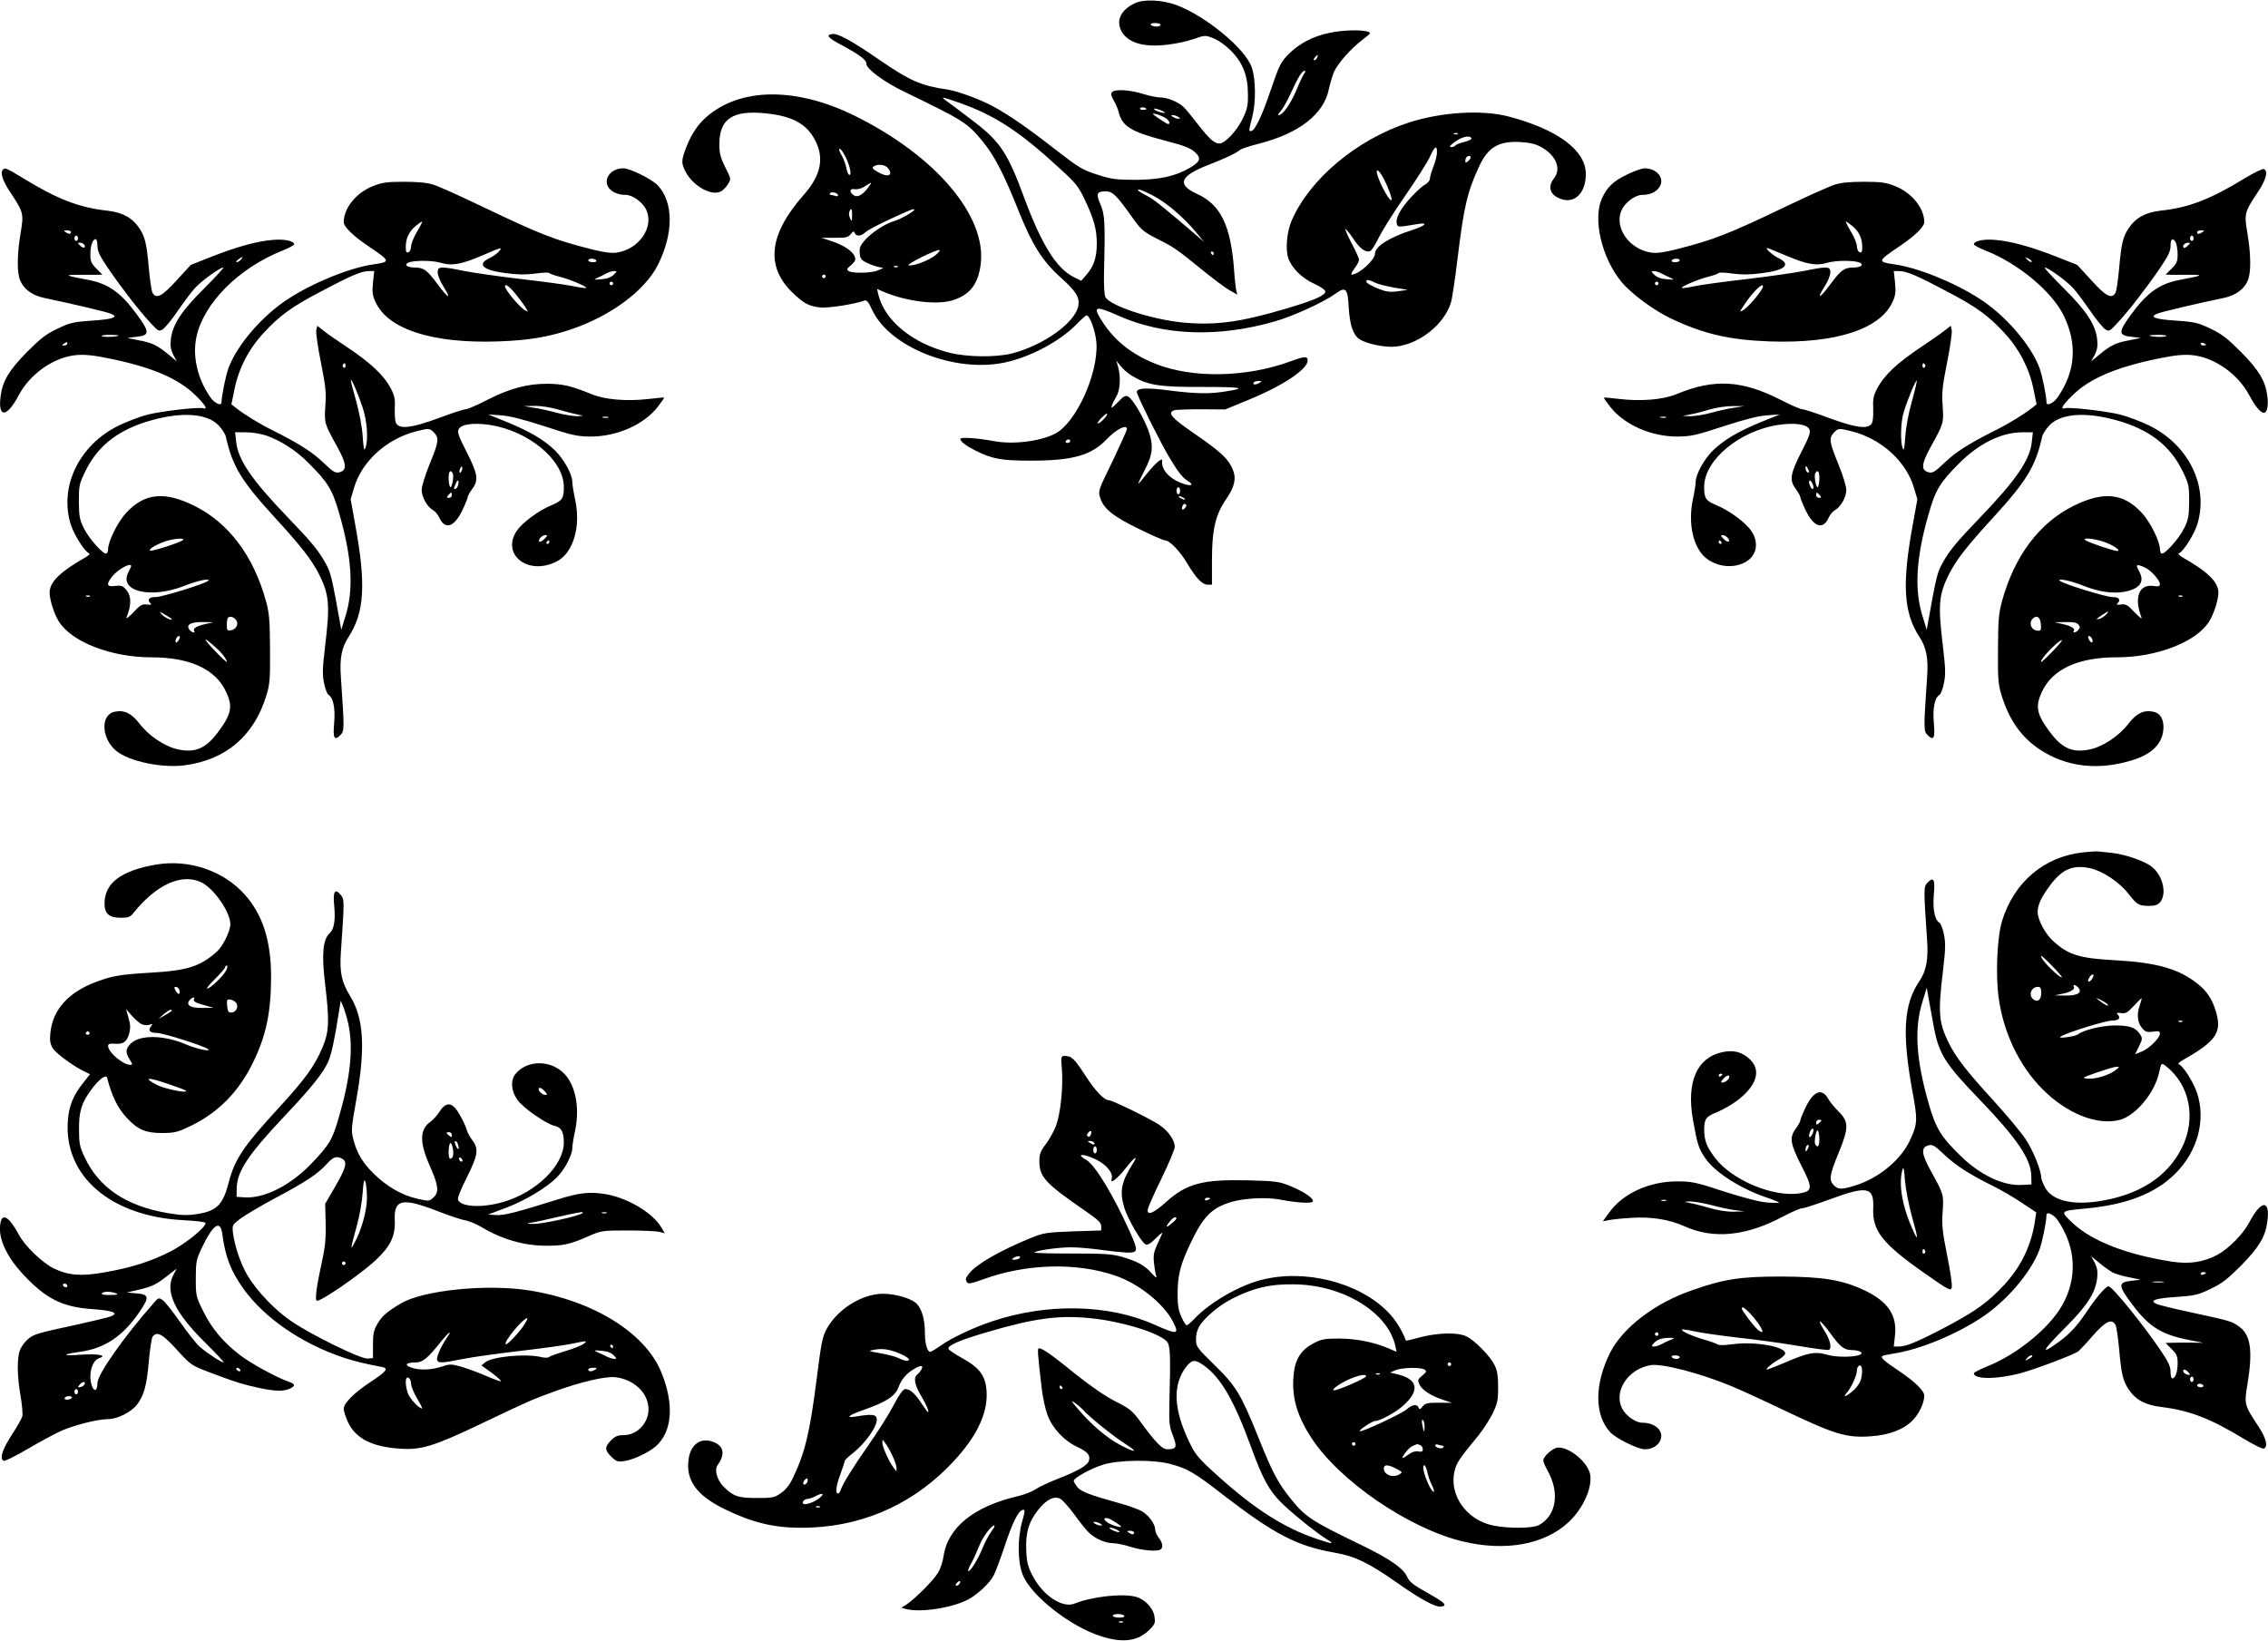
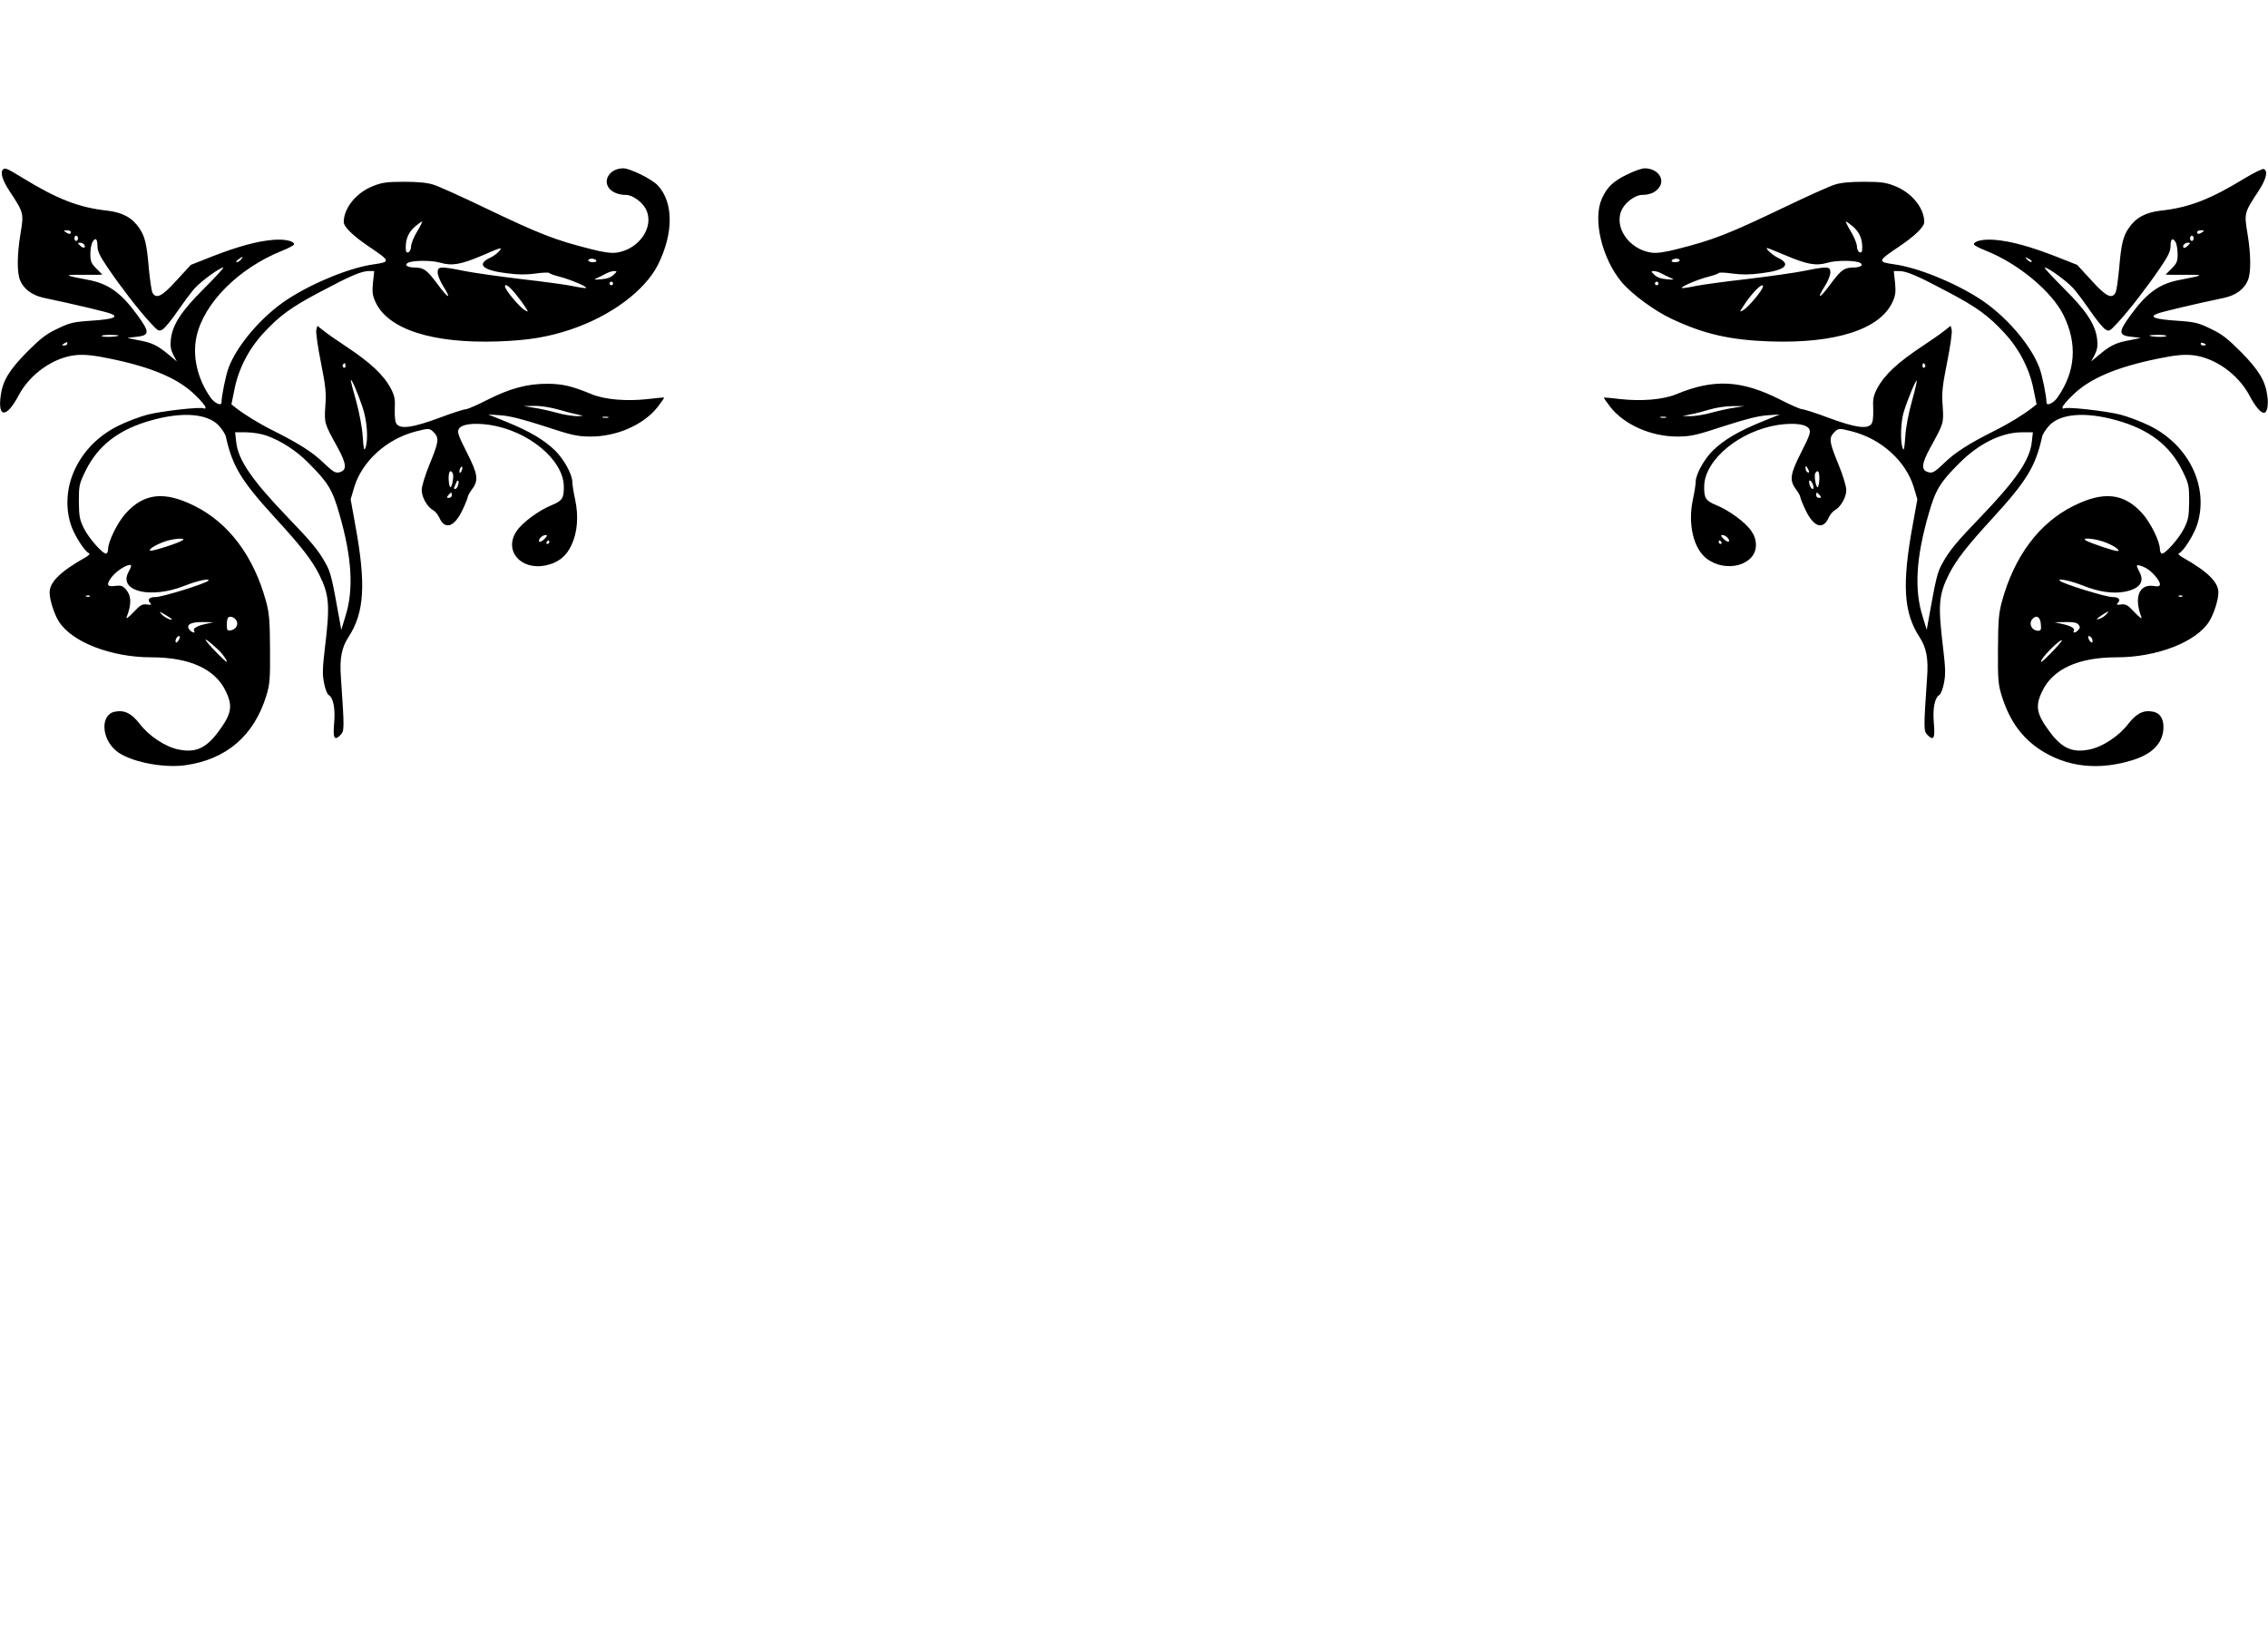
<svg xmlns="http://www.w3.org/2000/svg" version="1.0" width="1280pt" height="926pt" viewBox="0 0 1280 926" preserveAspectRatio="xMidYMid meet">
  <g transform="translate(0,926) scale(0.1,-0.1)" fill="#000000" stroke="none">
-     <path d="M6405 9242 c-75 -36 -104 -90 -81 -147 31 -74 125 -105 266 -87 47 5 113 20 148 32 62 22 65 22 110 4 27 -10 68 -39 98 -69 67 -67 97 -141 97 -247 1 -66 -4 -85 -31 -141 -34 -68 -99 -137 -130 -137 -29 0 -58 27 -121 108 -32 42 -69 87 -82 99 -32 29 -91 53 -131 53 -18 0 -62 9 -97 20 -73 23 -157 28 -174 11 -9 -9 -7 -21 9 -49 12 -20 24 -50 28 -66 19 -78 69 -109 251 -157 131 -34 160 -46 190 -79 24 -27 14 -46 -41 -78 -82 -47 -170 -66 -304 -67 -104 0 -138 4 -200 24 -103 32 -114 39 -264 155 -139 109 -246 183 -336 233 -73 40 -204 89 -260 97 -153 23 -210 47 -388 169 -155 107 -234 150 -265 145 -38 -5 -24 -22 54 -63 103 -56 139 -83 139 -106 0 -28 100 -102 210 -155 342 -166 358 -176 445 -281 67 -81 122 -188 204 -394 76 -190 134 -283 237 -375 87 -78 108 -112 100 -160 -18 -95 -196 -223 -375 -269 -92 -23 -254 -21 -356 5 -208 53 -366 184 -399 332 l-6 27 37 -16 c127 -54 295 -75 385 -49 100 29 149 91 163 206 33 272 -255 611 -710 836 -331 164 -648 161 -839 -7 -51 -45 -88 -102 -117 -181 -24 -66 -24 -79 0 -127 41 -79 142 -137 196 -113 14 6 33 25 43 42 19 30 19 30 -15 96 -27 55 -33 78 -33 131 0 143 76 193 264 173 148 -15 230 -60 277 -153 52 -101 32 -197 -65 -307 -197 -223 -217 -403 -63 -552 64 -61 90 -75 153 -83 43 -6 199 18 254 39 11 4 23 -10 42 -53 99 -211 465 -357 749 -297 145 31 308 118 404 215 27 28 53 51 57 51 19 0 51 -89 56 -156 11 -172 -114 -449 -232 -511 -84 -44 -237 -63 -346 -43 -95 18 -190 24 -190 13 0 -15 30 -38 85 -66 96 -48 147 -57 314 -57 235 0 340 30 426 120 56 58 115 88 115 58 0 -7 -37 -88 -81 -181 -80 -163 -82 -168 -70 -206 18 -61 73 -106 218 -176 73 -36 139 -65 148 -65 26 0 85 -61 126 -131 50 -83 84 -119 115 -119 l24 0 0 138 c0 174 20 258 81 346 47 69 58 116 36 167 -24 59 -69 100 -211 198 -134 92 -159 120 -120 135 9 4 78 6 153 6 l136 -1 133 55 c193 79 332 172 332 221 0 26 -17 25 -98 -5 -249 -91 -552 -96 -759 -14 -136 54 -234 132 -303 241 -55 86 -41 90 95 30 252 -112 562 -123 880 -31 102 29 273 107 340 155 61 44 71 33 77 -79 6 -97 25 -153 60 -176 42 -28 148 -49 208 -42 133 16 269 124 308 246 7 19 23 128 37 242 36 298 55 381 120 523 52 115 113 151 240 143 56 -4 84 -11 120 -32 79 -47 107 -120 65 -173 -33 -42 -25 -85 21 -108 86 -45 159 17 159 133 0 133 -158 251 -434 324 -151 40 -380 26 -566 -34 -292 -95 -560 -319 -661 -555 -26 -62 -35 -158 -19 -208 19 -57 77 -115 148 -147 35 -16 62 -35 62 -43 0 -22 -61 -49 -212 -94 -267 -80 -409 -99 -596 -81 -176 18 -407 94 -433 143 -7 11 -10 73 -8 151 7 272 4 317 -21 374 -26 59 -20 72 31 72 37 0 59 -21 137 -130 63 -89 72 -96 147 -135 102 -51 113 -59 256 -175 65 -53 137 -107 160 -119 l42 -24 -6 24 c-3 13 -9 65 -12 114 -19 254 -76 370 -210 431 -116 53 -95 102 67 164 90 35 154 65 178 85 8 6 56 22 105 34 227 58 367 167 395 309 7 32 20 75 29 97 23 49 94 130 161 181 48 37 50 39 28 46 -41 11 -141 8 -213 -7 -95 -20 -170 -59 -231 -119 -47 -48 -53 -61 -103 -206 -49 -147 -90 -230 -111 -230 -13 0 -13 1 6 74 23 86 22 218 -2 287 -37 105 -257 287 -423 350 -81 30 -185 35 -236 11z m145 -122 c0 -5 -11 -10 -24 -10 -14 0 -28 5 -31 10 -4 6 7 10 24 10 17 0 31 -4 31 -10z m884 -185 c-4 -8 -11 -15 -16 -15 -6 0 -5 6 2 15 7 8 14 15 16 15 2 0 1 -7 -2 -15z m-72 -88 c-6 -7 -27 -50 -46 -97 -33 -78 -77 -140 -100 -140 -5 0 0 10 12 23 11 12 37 57 56 99 41 90 64 128 78 128 7 0 7 -5 0 -13z m-1945 -168 c199 -71 335 -159 562 -368 96 -88 108 -103 147 -186 49 -105 64 -162 64 -241 0 -76 -17 -127 -56 -172 l-32 -37 -47 24 c-95 50 -178 184 -275 446 -92 249 -134 313 -276 423 -122 93 -139 106 -165 124 -34 24 -22 22 78 -13z m1053 -35 c0 -2 -9 -4 -21 -4 -11 0 -18 4 -14 10 5 8 35 3 35 -6z m100 -16 c10 -6 6 -7 -15 -3 -16 4 -34 11 -40 17 -12 12 31 1 55 -14z m8 -34 c21 -14 30 -34 15 -34 -5 0 -28 14 -53 31 -41 29 -42 31 -15 25 17 -4 40 -14 53 -22z m72 6 c13 -9 13 -10 0 -10 -8 0 -22 5 -30 10 -13 9 -13 10 0 10 8 0 22 -5 30 -10z m1577 -96 c-3 -3 -12 -4 -19 -1 -8 3 -5 6 6 6 11 1 17 -2 13 -5z m78 -24 c3 -5 -15 -15 -40 -21 -25 -6 -48 -15 -51 -20 -3 -5 -13 -9 -22 -9 -13 0 -12 5 8 21 45 36 92 49 105 29z m-195 -80 c0 -16 -9 -52 -20 -80 -11 -28 -20 -59 -20 -69 0 -10 -12 -24 -26 -32 -15 -7 -53 -42 -85 -77 -58 -64 -86 -119 -75 -148 6 -17 7 -17 114 1 67 12 49 -9 -30 -34 -127 -41 -208 -92 -208 -133 0 -35 -92 -118 -131 -118 -6 0 0 15 15 34 14 19 26 41 26 49 0 9 -18 50 -41 92 -22 42 -38 79 -36 82 3 2 22 -21 43 -52 38 -58 71 -82 97 -72 8 3 31 39 50 79 20 40 86 145 147 232 60 88 123 185 138 217 30 65 42 73 42 29z m-3335 -32 c25 -52 33 -104 16 -94 -5 3 -12 22 -15 41 -4 20 -16 51 -27 70 -13 21 -16 35 -10 35 7 0 23 -24 36 -52z m3525 3 c0 -5 -7 -14 -15 -21 -12 -10 -15 -10 -15 2 0 8 3 18 7 21 9 10 23 9 23 -2z m-3286 -63 c29 -41 -7 -51 -63 -17 -27 16 -31 23 -20 30 26 16 67 10 83 -13z m2797 -60 c28 -54 50 -118 41 -118 -17 0 -82 128 -82 162 0 18 21 -4 41 -44z m-2916 -53 c-31 -39 -60 -52 -80 -35 -24 20 -18 38 10 32 15 -2 38 4 57 17 43 27 43 27 13 -14z m1616 -41 c74 -39 171 -122 241 -207 l43 -52 -50 43 c-168 144 -230 194 -263 212 -56 29 -70 40 -53 40 7 0 44 -16 82 -36z m-1781 4 c0 -6 -7 -7 -16 -4 -9 3 -20 6 -25 6 -6 0 -8 4 -5 9 8 12 46 2 46 -11z m79 -115 c0 -34 -1 -36 -11 -16 -6 12 -8 29 -5 37 11 27 17 18 16 -21z m351 33 c0 -9 -81 -55 -114 -64 -50 -14 -128 -65 -166 -109 -25 -28 -30 -42 -28 -71 2 -31 9 -40 38 -54 19 -10 49 -20 65 -24 l30 -7 -30 -13 c-35 -16 -144 -18 -165 -4 -13 9 -11 14 14 34 21 18 26 29 21 45 -9 31 -61 66 -129 89 l-60 20 74 0 c63 -1 76 2 91 20 14 18 18 19 23 7 8 -21 36 -19 61 5 11 10 74 44 140 74 115 53 135 61 135 52z m120 -256 c-36 -30 -130 -65 -152 -57 -14 5 148 86 172 86 9 0 0 -12 -20 -29z m1570 10 c0 -5 -2 -10 -4 -10 -3 0 -8 5 -11 10 -3 6 -1 10 4 10 6 0 11 -4 11 -10z m-1783 -76 c-3 -3 -12 -4 -19 -1 -8 3 -5 6 6 6 11 1 17 -2 13 -5z m-407 -54 c0 -5 -4 -10 -10 -10 -5 0 -10 5 -10 10 0 6 5 10 10 10 6 0 10 -4 10 -10z m3099 -35 c16 -8 64 -20 107 -28 l79 -13 -56 -8 c-47 -6 -66 -3 -114 16 -32 13 -60 29 -63 36 -5 16 13 15 47 -3z m-1366 -529 c88 -51 153 -61 395 -60 222 0 253 -6 131 -25 -90 -15 -173 -14 -317 5 -138 18 -195 14 -185 -14 19 -54 132 -279 185 -368 44 -74 72 -110 97 -125 46 -28 25 -37 -33 -15 -69 27 -113 77 -107 124 4 24 -37 -10 -85 -70 -25 -32 -47 -58 -50 -58 -2 0 14 34 36 76 47 89 52 142 19 230 -28 74 -87 172 -111 185 -17 9 -26 4 -60 -32 -32 -33 -39 -37 -33 -19 4 13 16 37 26 54 21 34 25 110 9 166 l-10 35 26 -33 c14 -17 44 -43 67 -56z m717 -36 c-20 -13 -43 -13 -35 0 3 6 16 10 28 10 18 0 19 -2 7 -10z m-880 -205 c-13 -14 -28 -25 -34 -25 -5 0 3 13 19 30 16 16 31 28 33 25 3 -3 -5 -16 -18 -30z m-190 -125 c0 -5 -7 -10 -16 -10 -8 0 -12 5 -9 10 3 6 10 10 16 10 5 0 9 -4 9 -10z m620 -280 c0 -11 -4 -20 -10 -20 -5 0 -10 9 -10 20 0 11 5 20 10 20 6 0 10 -9 10 -20z m20 -40 c8 -5 11 -10 5 -10 -5 0 -17 5 -25 10 -8 5 -10 10 -5 10 6 0 17 -5 25 -10z m9 -56 c-14 -18 -24 -11 -15 11 3 9 11 13 16 10 8 -5 7 -11 -1 -21z" />
    <path d="M17 8303 c-17 -16 -3 -61 37 -122 80 -121 81 -125 62 -238 -20 -120 -21 -223 -2 -266 20 -49 68 -84 133 -98 176 -37 352 -79 377 -89 50 -19 15 -32 -108 -40 -104 -7 -123 -12 -193 -46 -64 -30 -95 -55 -172 -132 -100 -102 -136 -162 -147 -245 -18 -128 34 -127 102 3 65 121 199 215 326 226 46 4 96 -1 188 -20 235 -48 386 -112 481 -205 33 -31 59 -63 59 -70 0 -7 -4 -9 -10 -6 -16 10 -231 -14 -316 -35 -43 -11 -117 -39 -164 -62 -223 -109 -337 -344 -271 -557 18 -58 79 -155 104 -164 7 -2 -3 -13 -21 -23 -141 -80 -202 -139 -202 -198 0 -41 25 -120 51 -162 72 -117 295 -204 523 -204 218 0 363 -67 422 -195 39 -83 30 -126 -46 -228 -69 -92 -128 -117 -224 -97 -73 15 -166 76 -218 145 -46 59 -86 79 -140 68 -82 -16 -77 -151 8 -221 72 -60 262 -99 390 -81 230 32 386 165 456 389 21 68 23 92 22 265 -1 161 -4 202 -22 269 -70 257 -211 445 -405 541 -169 84 -283 72 -386 -41 -47 -51 -101 -160 -101 -204 0 -10 -4 -21 -9 -24 -15 -10 -100 85 -128 143 -24 49 -27 68 -28 151 0 90 2 99 38 173 71 144 189 235 376 286 171 47 308 37 373 -28 20 -21 40 -51 43 -67 37 -166 86 -247 275 -454 150 -163 209 -240 250 -320 59 -118 63 -174 34 -414 -14 -118 -15 -154 -5 -202 6 -32 18 -62 25 -66 27 -15 39 -76 32 -158 -8 -87 1 -103 35 -69 23 23 23 31 3 326 -8 105 4 168 42 226 91 139 101 299 38 640 l-25 139 20 68 c45 147 182 272 348 315 74 19 78 19 103 -7 29 -31 26 -53 -25 -177 -26 -63 -45 -126 -45 -147 0 -41 32 -96 65 -114 11 -6 26 -24 34 -41 32 -72 85 -55 132 44 16 34 29 67 29 73 0 5 11 25 25 44 37 50 32 84 -31 208 -47 92 -54 113 -45 130 15 28 82 37 174 24 218 -33 416 -196 419 -346 1 -68 -8 -82 -68 -107 -72 -29 -166 -98 -198 -146 -75 -110 22 -224 165 -194 70 15 116 52 145 116 33 72 40 161 20 255 -9 41 -16 86 -16 100 0 43 -48 129 -98 178 -64 61 -140 106 -271 160 l-106 43 70 -5 c49 -3 122 -21 245 -61 155 -51 185 -58 260 -59 151 -1 305 67 384 170 20 26 35 48 34 50 -2 1 -41 -2 -88 -8 -123 -14 -248 -4 -323 28 -113 46 -160 57 -247 58 -115 0 -211 -26 -338 -90 -58 -30 -114 -54 -124 -54 -10 0 -79 -22 -153 -50 -144 -53 -212 -63 -236 -34 -9 11 -12 39 -11 84 3 57 -1 76 -22 117 -41 77 -114 146 -261 243 -44 29 -97 66 -117 82 l-37 29 -6 -23 c-3 -13 8 -95 26 -183 27 -136 31 -173 25 -247 -6 -97 -6 -97 68 -231 53 -97 56 -132 10 -143 -21 -5 -35 3 -87 53 -63 61 -139 109 -284 182 -81 40 -163 91 -212 129 l-25 20 17 83 c23 117 80 228 163 318 92 100 159 148 320 233 173 92 234 118 275 118 l31 0 -7 -64 c-5 -53 -3 -73 13 -108 69 -156 321 -238 694 -225 168 6 280 24 408 67 227 76 419 219 493 365 89 178 89 353 -1 449 -33 35 -156 96 -194 96 -42 0 -75 -20 -89 -51 -21 -52 28 -99 103 -99 37 0 92 -39 113 -80 51 -98 -37 -228 -166 -246 -31 -4 -74 2 -144 20 -205 52 -285 83 -605 236 -129 62 -257 120 -285 128 -34 11 -86 16 -165 16 -96 0 -125 -4 -174 -24 -94 -36 -166 -124 -166 -203 0 -27 51 -77 141 -138 123 -83 125 -87 28 -101 -131 -18 -337 -101 -481 -194 -145 -93 -289 -259 -338 -390 -16 -44 -39 -155 -40 -196 0 -22 -41 -3 -63 30 -73 105 -102 232 -78 342 41 189 238 387 484 485 37 15 67 31 67 36 0 19 -56 31 -120 25 -88 -7 -201 -38 -344 -94 l-119 -47 -80 -87 c-83 -92 -116 -108 -137 -69 -5 11 -14 72 -20 137 -12 138 -22 179 -53 225 -40 60 -95 90 -181 100 -158 17 -281 64 -475 183 -94 57 -103 61 -114 49z m2337 -350 c-19 -31 -34 -69 -34 -84 0 -15 -7 -29 -15 -33 -12 -4 -15 3 -15 29 0 49 17 86 53 117 18 15 35 27 39 28 3 0 -9 -26 -28 -57z m-1954 -3 c0 -13 -11 -13 -30 0 -12 8 -11 10 8 10 12 0 22 -4 22 -10z m40 -35 c0 -8 -4 -15 -10 -15 -5 0 -10 7 -10 15 0 8 5 15 10 15 6 0 10 -7 10 -15z m110 -43 c0 -30 13 -57 60 -126 73 -107 173 -237 238 -307 45 -49 49 -51 70 -38 13 8 51 54 85 104 34 49 77 107 96 128 37 41 142 117 161 117 6 0 -43 -53 -107 -117 -130 -129 -180 -206 -189 -290 -4 -36 0 -57 14 -86 l20 -37 -47 39 c-61 51 -94 67 -166 80 -32 6 -61 12 -64 13 -3 1 19 4 49 7 76 8 76 26 2 127 -91 124 -162 174 -278 195 -127 24 -134 28 -54 28 41 0 89 0 106 0 l32 1 -34 34 c-29 29 -34 41 -34 81 0 48 13 85 30 85 6 0 10 -17 10 -38z m-75 7 c12 -19 -5 -23 -22 -6 -16 16 -16 17 -1 17 9 0 20 -5 23 -11z m2340 -39 c-11 -12 -33 -28 -51 -36 -76 -36 -39 -70 94 -86 65 -9 112 -9 164 -2 40 6 75 7 78 3 3 -4 28 -13 55 -20 58 -14 160 -57 153 -64 -2 -3 -36 2 -74 10 -38 8 -170 26 -294 40 -124 15 -268 35 -322 46 -134 27 -148 26 -148 -9 0 -15 14 -49 30 -75 52 -82 31 -75 -32 11 -58 78 -76 91 -125 92 -42 0 -63 13 -42 26 25 15 135 16 185 1 65 -19 116 -10 238 42 105 46 116 49 91 21z m-1455 -45 c-7 -8 -18 -15 -24 -15 -6 0 -2 7 8 15 25 19 32 19 16 0z m2005 -5 c4 -6 -5 -10 -19 -10 -14 0 -26 5 -26 10 0 6 9 10 19 10 11 0 23 -4 26 -10z m98 -81 c-14 -14 -37 -23 -69 -25 -43 -4 -46 -3 -24 7 14 6 36 17 50 25 14 7 34 14 45 14 19 0 19 -1 -2 -21z m-3 -49 c0 -5 -4 -10 -10 -10 -5 0 -10 5 -10 10 0 6 5 10 10 10 6 0 10 -4 10 -10z m-554 -54 c20 -25 46 -59 57 -77 20 -31 20 -31 1 -21 -30 16 -114 116 -114 136 0 17 23 1 56 -38z m-2237 -240 c-8 -8 -88 -10 -95 -3 -4 4 17 7 46 7 29 0 51 -2 49 -4z m-289 -46 c0 -5 -8 -10 -17 -10 -15 0 -16 2 -3 10 19 12 20 12 20 0z m1570 -126 c0 -8 -5 -12 -10 -9 -6 4 -8 11 -5 16 9 14 15 11 15 -7z m96 -232 c26 -77 34 -185 16 -231 -7 -19 -10 -5 -15 65 -3 52 -19 134 -36 197 -17 59 -31 113 -31 120 1 18 38 -68 66 -151z m1114 -16 c47 -14 99 -26 115 -29 22 -3 18 -4 -15 -6 -25 0 -79 8 -120 20 -41 11 -99 24 -130 28 l-55 9 60 1 c38 1 93 -8 145 -23z m273 -43 c-7 -2 -21 -2 -30 0 -10 3 -4 5 12 5 17 0 24 -2 18 -5z m-1928 -102 c81 -29 167 -84 236 -154 110 -110 135 -150 174 -287 72 -249 82 -429 34 -580 l-23 -75 -7 40 c-46 257 -52 283 -81 335 -40 73 -81 122 -214 260 -202 210 -281 325 -291 426 l-6 54 62 0 c35 0 85 -8 116 -19z m1101 -197 c-4 -9 -9 -15 -11 -12 -3 3 -3 13 1 22 4 9 9 15 11 12 3 -3 3 -13 -1 -22z m-51 -15 c8 -13 -3 -79 -13 -79 -4 0 -9 20 -10 45 -1 43 9 58 23 34z m30 -68 c-3 -12 -11 -21 -16 -21 -6 0 -8 3 -6 8 2 4 7 16 11 26 9 25 20 13 11 -13z m-35 -56 c0 -8 -7 -15 -16 -15 -14 0 -14 3 -4 15 7 8 14 15 16 15 2 0 4 -7 4 -15z m523 -247 c-13 -12 -25 -19 -29 -15 -10 10 16 37 34 37 13 0 12 -4 -5 -22z m-2043 -8 c-25 -16 -169 -62 -181 -58 -16 5 28 33 82 52 50 17 124 22 99 6z m2070 -10 c0 -5 -5 -10 -11 -10 -5 0 -7 5 -4 10 3 6 8 10 11 10 2 0 4 -4 4 -10z m-2360 -135 c0 -4 -7 -19 -16 -36 -55 -107 127 -151 318 -75 70 28 149 45 133 28 -18 -17 -259 -92 -298 -92 -37 0 -48 -15 -27 -36 7 -7 1 -9 -20 -6 -27 4 -38 -2 -77 -44 -26 -27 -43 -40 -39 -29 30 76 28 124 -6 161 -16 18 -27 21 -59 17 -46 -7 -51 9 -17 52 32 41 108 83 108 60z m-233 -171 c-3 -3 -12 -4 -19 -1 -8 3 -5 6 6 6 11 1 17 -2 13 -5z m463 -129 c0 -10 -41 10 -57 27 -17 19 -15 19 20 -2 20 -12 37 -23 37 -25z m364 -7 c14 -23 -3 -52 -33 -56 -18 -3 -21 2 -21 31 0 18 3 37 7 41 11 11 35 3 47 -16z m-174 -20 c-49 -11 -73 -25 -64 -39 9 -15 -13 -10 -26 6 -23 28 5 45 74 44 l61 -1 -45 -10z m-150 -89 c-7 -11 -14 -18 -17 -15 -8 8 5 36 17 36 7 0 7 -6 0 -21z m218 -53 c19 -17 41 -44 49 -61 11 -21 -4 -10 -51 38 -89 91 -87 105 2 23z" />
    <path d="M9185 8276 c-80 -38 -115 -72 -144 -136 -53 -117 -1 -337 111 -472 55 -66 183 -161 281 -207 182 -86 329 -120 555 -128 373 -13 625 69 694 225 16 35 18 55 13 108 l-7 64 31 0 c41 0 102 -26 275 -118 161 -85 228 -133 320 -233 83 -90 140 -201 163 -318 l17 -83 -25 -20 c-49 -38 -131 -89 -212 -129 -145 -73 -221 -121 -284 -182 -52 -50 -66 -58 -87 -53 -46 11 -43 46 10 143 74 134 74 134 68 231 -6 74 -2 111 25 247 18 88 29 170 26 183 l-6 23 -37 -29 c-20 -16 -73 -53 -117 -82 -147 -97 -220 -166 -261 -243 -21 -41 -25 -60 -22 -117 1 -45 -2 -73 -11 -84 -24 -29 -92 -19 -236 34 -74 28 -143 50 -153 50 -10 0 -66 24 -124 54 -219 111 -374 119 -585 32 -75 -32 -200 -42 -323 -28 -47 6 -86 9 -88 8 -1 -2 14 -24 34 -50 79 -103 233 -171 384 -170 75 1 105 8 260 59 123 40 196 58 245 61 l70 5 -106 -43 c-131 -54 -207 -99 -271 -160 -50 -49 -98 -135 -98 -178 0 -14 -7 -59 -16 -100 -29 -137 3 -276 78 -333 109 -83 278 -37 278 76 0 29 -8 54 -26 80 -32 48 -126 117 -198 146 -60 25 -69 39 -68 107 3 150 201 313 419 346 92 13 159 4 174 -24 9 -17 2 -38 -45 -130 -63 -124 -68 -158 -31 -208 14 -19 25 -39 25 -44 0 -6 13 -39 29 -73 47 -99 100 -116 132 -44 8 17 23 35 34 41 33 18 65 73 65 114 0 21 -19 84 -45 147 -51 124 -54 146 -25 177 25 26 29 26 103 7 166 -43 303 -168 348 -315 l20 -68 -25 -139 c-63 -341 -53 -501 38 -640 38 -58 50 -121 42 -226 -20 -295 -20 -303 3 -326 34 -34 43 -18 35 69 -7 82 5 143 32 158 7 4 19 34 25 66 10 48 9 84 -5 202 -29 240 -25 296 34 414 41 80 100 157 250 320 189 207 238 288 275 454 3 16 23 46 43 67 65 65 202 75 373 28 187 -51 305 -142 376 -286 36 -74 38 -83 38 -173 -1 -83 -4 -102 -28 -151 -28 -58 -113 -153 -128 -143 -5 3 -9 14 -9 24 0 44 -54 153 -101 204 -103 113 -217 125 -386 41 -194 -96 -335 -284 -405 -541 -18 -67 -21 -108 -22 -269 -1 -173 1 -197 22 -265 43 -136 110 -230 212 -299 154 -102 335 -122 533 -59 110 36 167 99 167 185 0 48 -21 79 -58 86 -54 11 -94 -9 -140 -68 -52 -69 -145 -130 -218 -145 -96 -20 -155 5 -224 97 -76 102 -85 145 -46 228 59 128 204 195 422 195 228 0 451 87 523 204 26 42 51 121 51 162 0 59 -61 118 -202 198 -18 10 -28 21 -21 23 25 9 86 106 104 164 66 213 -48 448 -271 557 -47 23 -121 51 -164 62 -85 21 -300 45 -316 35 -6 -3 -10 -1 -10 6 0 7 26 39 59 70 95 93 246 157 481 205 92 19 142 24 188 20 127 -11 261 -105 326 -226 33 -63 64 -100 83 -100 18 0 27 43 19 97 -11 83 -47 143 -147 245 -77 77 -108 102 -172 132 -70 34 -89 39 -193 46 -123 8 -158 21 -108 40 25 10 201 52 377 89 65 14 113 49 133 98 19 43 18 146 -2 266 -19 113 -18 117 62 238 44 67 56 115 30 125 -7 3 -55 -21 -107 -52 -194 -119 -316 -166 -475 -183 -86 -10 -141 -40 -181 -100 -31 -46 -41 -87 -53 -225 -6 -65 -15 -126 -20 -137 -21 -39 -54 -23 -137 69 l-80 87 -119 47 c-143 56 -256 87 -344 94 -64 6 -120 -6 -120 -25 0 -5 30 -21 68 -36 184 -73 374 -232 439 -366 78 -160 67 -316 -34 -461 -22 -33 -63 -52 -63 -30 -1 41 -24 152 -40 196 -49 131 -193 297 -338 390 -144 93 -350 176 -481 194 -97 14 -95 18 28 101 90 61 141 111 141 138 0 79 -72 167 -166 203 -49 20 -78 24 -174 24 -79 0 -131 -5 -165 -16 -27 -8 -156 -66 -285 -128 -320 -153 -400 -184 -605 -236 -70 -18 -113 -24 -144 -20 -129 18 -217 148 -166 246 21 41 76 80 113 80 45 0 79 16 98 45 31 48 -14 105 -84 105 -15 0 -59 -15 -97 -34z m1272 -294 c36 -31 53 -68 53 -117 0 -26 -3 -33 -15 -29 -8 4 -15 18 -15 33 0 15 -15 53 -34 84 -19 31 -31 57 -28 57 4 -1 21 -13 39 -28z m1973 -32 c-19 -13 -30 -13 -30 0 0 6 10 10 23 10 18 0 19 -2 7 -10z m-50 -35 c0 -8 -4 -15 -10 -15 -5 0 -10 7 -10 15 0 8 5 15 10 15 6 0 10 -7 10 -15z m-100 -24 c5 -11 10 -41 10 -66 0 -40 -5 -52 -34 -81 l-34 -34 32 -1 c17 0 65 0 106 0 80 0 73 -4 -54 -28 -116 -21 -187 -71 -278 -195 -74 -101 -74 -119 2 -127 30 -3 52 -6 49 -7 -3 -1 -32 -7 -64 -13 -72 -13 -105 -29 -166 -80 l-47 -39 20 37 c14 29 18 50 14 86 -9 84 -59 161 -189 290 -64 64 -113 117 -107 117 19 0 124 -76 161 -117 19 -21 62 -79 96 -128 34 -50 72 -96 85 -104 21 -13 25 -11 70 38 65 70 165 200 238 307 47 69 60 96 60 126 0 41 13 49 30 19z m67 -18 c-9 -9 -19 -14 -23 -11 -10 10 6 28 24 28 15 0 15 -1 -1 -17z m-2273 -53 c125 -53 175 -62 240 -43 50 15 160 14 185 -1 21 -13 0 -26 -42 -26 -49 -1 -67 -14 -125 -92 -63 -86 -84 -93 -32 -11 17 26 30 60 30 75 0 35 -14 36 -148 9 -54 -11 -198 -31 -322 -46 -124 -14 -256 -32 -294 -40 -38 -8 -72 -13 -74 -10 -7 7 95 50 153 64 27 7 52 16 55 20 3 4 38 3 78 -3 52 -7 99 -7 164 2 133 16 170 50 94 86 -30 14 -77 56 -62 56 3 0 48 -18 100 -40z m1392 -38 c-4 -3 -14 2 -24 12 -16 18 -16 18 6 6 13 -6 21 -14 18 -18z m-1986 8 c0 -5 -12 -10 -26 -10 -14 0 -23 4 -19 10 3 6 15 10 26 10 10 0 19 -4 19 -10z m-102 -74 c15 -8 38 -19 52 -25 22 -10 19 -11 -24 -7 -32 2 -55 11 -69 25 -20 19 -20 21 -3 21 10 0 30 -6 44 -14z m-18 -56 c0 -5 -4 -10 -10 -10 -5 0 -10 5 -10 10 0 6 5 10 10 10 6 0 10 -4 10 -10z m590 -16 c0 -20 -84 -120 -114 -136 -19 -10 -19 -10 1 21 46 74 113 141 113 115z m2276 -281 c-7 -7 -87 -5 -95 3 -2 2 20 4 49 4 29 0 50 -3 46 -7z m224 -49 c0 -2 -7 -4 -15 -4 -8 0 -15 4 -15 10 0 5 7 7 15 4 8 -4 15 -8 15 -10z m-1585 -113 c3 -5 1 -12 -5 -16 -5 -3 -10 1 -10 9 0 18 6 21 15 7z m-75 -207 c-18 -64 -34 -146 -37 -198 -5 -70 -8 -84 -15 -65 -14 37 -11 148 6 203 21 69 70 188 74 177 1 -4 -11 -57 -28 -117z m-1000 -35 c-31 -4 -89 -17 -130 -28 -41 -12 -95 -20 -120 -20 l-45 1 45 9 c25 4 74 17 110 28 38 11 92 19 130 19 l65 0 -55 -9z m-387 -56 c-7 -2 -21 -2 -30 0 -10 3 -4 5 12 5 17 0 24 -2 18 -5z m2064 -137 c-10 -101 -89 -216 -291 -426 -133 -138 -174 -187 -214 -260 -29 -52 -35 -78 -81 -335 l-7 -40 -23 75 c-48 151 -38 331 34 580 39 137 64 177 174 287 109 109 236 172 350 173 l64 0 -6 -54z m-1257 -169 c0 -5 -4 -5 -10 -2 -5 3 -10 14 -10 23 0 15 2 15 10 2 5 -8 10 -19 10 -23z m58 -42 c-1 -25 -6 -45 -10 -45 -10 0 -21 66 -13 79 14 24 24 9 23 -34z m-35 -35 c3 -11 2 -20 -3 -20 -8 0 -20 24 -20 41 0 17 17 1 23 -21z m37 -55 c10 -12 10 -15 -4 -15 -9 0 -16 7 -16 15 0 8 2 15 4 15 2 0 9 -7 16 -15z m-520 -240 c21 -25 1 -31 -22 -7 -18 18 -19 22 -6 22 8 0 21 -7 28 -15z m2117 -21 c54 -17 109 -53 82 -54 -18 0 -150 44 -176 59 -30 17 36 14 94 -5z m-2152 -4 c3 -5 1 -10 -4 -10 -6 0 -11 5 -11 10 0 6 2 10 4 10 3 0 8 -4 11 -10z m2394 -145 c34 -17 81 -71 81 -92 0 -12 -8 -15 -39 -10 -80 10 -108 -67 -65 -178 4 -11 -13 2 -39 29 -39 42 -50 48 -77 44 -21 -3 -27 -1 -20 6 21 21 10 36 -27 36 -39 0 -280 75 -298 92 -16 17 63 0 133 -28 88 -35 167 -46 232 -34 84 16 114 54 86 109 -9 17 -16 32 -16 36 0 9 20 5 49 -10z m208 -161 c-3 -3 -12 -4 -19 -1 -8 3 -5 6 6 6 11 1 17 -2 13 -5z m-431 -103 c-10 -10 -26 -21 -38 -24 -23 -7 -19 -1 19 24 36 23 40 23 19 0z m-368 -54 c3 -31 0 -37 -15 -37 -38 0 -56 43 -31 68 23 23 43 9 46 -31z m212 -2 c10 -12 10 -18 0 -30 -13 -16 -35 -21 -26 -6 9 14 -15 28 -64 39 l-45 10 61 1 c44 1 65 -3 74 -14z m77 -80 c9 -25 -4 -29 -17 -6 -7 15 -7 21 0 21 6 0 13 -7 17 -15z m-233 -82 c-50 -51 -63 -60 -51 -37 16 31 106 118 114 110 3 -2 -26 -35 -63 -73z" />
-     <path d="M11754 4449 c-218 -25 -386 -167 -454 -384 -28 -88 -38 -298 -21 -430 26 -199 115 -388 246 -520 138 -141 314 -210 441 -175 89 25 194 152 219 265 13 58 13 58 41 36 133 -105 170 -295 88 -459 -81 -165 -244 -269 -475 -303 -152 -22 -262 8 -299 82 -11 21 -20 45 -20 53 0 40 -46 154 -89 218 -27 40 -109 138 -182 218 -149 163 -209 240 -249 320 -59 118 -63 174 -34 414 14 118 15 154 5 202 -6 32 -18 62 -25 66 -27 15 -39 76 -32 158 8 87 -1 103 -35 69 -23 -23 -23 -32 -3 -325 8 -106 -5 -176 -43 -231 -90 -132 -100 -296 -38 -633 28 -150 27 -175 -16 -267 -54 -114 -181 -217 -318 -257 -71 -21 -87 -20 -111 4 -29 29 -25 56 25 179 60 145 60 179 2 237 -23 23 -49 54 -57 69 -36 67 -85 49 -131 -48 -16 -34 -29 -67 -29 -73 0 -5 -11 -25 -25 -44 -37 -50 -32 -84 31 -208 65 -126 64 -145 -6 -157 -148 -25 -385 73 -480 199 -48 63 -61 97 -62 157 0 64 9 77 75 103 30 13 79 40 107 61 112 83 142 171 78 234 -45 44 -95 57 -160 42 -142 -32 -200 -168 -164 -378 25 -140 32 -163 68 -217 54 -83 209 -181 366 -231 28 -10 52 -20 52 -22 0 -3 -30 -3 -67 0 -43 3 -133 27 -243 62 -160 53 -183 57 -265 57 -157 0 -307 -68 -384 -177 l-35 -48 32 6 c18 4 74 10 125 13 114 8 216 -8 303 -47 165 -75 352 -56 561 57 46 24 92 44 103 44 11 0 81 23 155 50 214 79 252 72 247 -49 -6 -128 53 -202 295 -371 133 -93 143 -98 148 -77 4 13 -8 94 -26 182 -27 136 -31 173 -25 247 6 97 6 97 -68 231 -53 97 -56 132 -10 143 21 5 35 -3 87 -53 63 -60 140 -110 277 -178 41 -20 113 -62 158 -92 l84 -56 -7 -46 c-19 -136 -77 -258 -173 -362 -89 -96 -156 -145 -312 -229 -166 -88 -240 -120 -281 -120 l-31 0 7 64 c12 114 -41 191 -174 254 -127 59 -234 76 -471 77 -226 0 -321 -14 -499 -77 -212 -73 -392 -211 -464 -353 -89 -178 -89 -353 1 -449 33 -35 156 -96 194 -96 42 0 75 20 89 51 21 52 -28 99 -103 99 -37 0 -92 39 -113 80 -50 97 33 224 161 245 65 10 279 -45 459 -120 44 -18 186 -83 315 -145 266 -126 333 -146 465 -137 106 7 189 38 240 91 37 38 65 98 65 139 0 27 -51 77 -141 138 -85 57 -106 75 -96 85 2 3 33 9 68 15 141 22 338 102 484 197 144 92 286 257 335 388 16 44 39 155 40 197 0 21 41 2 63 -30 104 -151 113 -327 25 -481 -74 -129 -252 -275 -418 -342 -44 -18 -80 -36 -80 -41 0 -35 130 -35 265 1 86 23 301 105 325 123 8 7 46 47 83 90 72 81 106 97 127 58 5 -11 14 -72 20 -137 12 -138 22 -179 53 -225 40 -60 94 -89 183 -100 163 -20 279 -65 473 -183 52 -31 100 -55 107 -52 26 10 14 58 -30 125 -80 121 -81 125 -62 238 32 195 18 283 -53 330 -39 26 -44 28 -276 78 -93 20 -178 41 -188 47 -36 19 -1 30 117 38 104 7 123 12 193 46 64 30 95 55 172 132 100 102 136 162 147 245 18 128 -34 127 -102 -3 -36 -67 -114 -146 -179 -182 -79 -42 -158 -54 -257 -39 -252 39 -447 114 -556 214 -78 73 -79 72 69 86 229 21 392 84 505 196 127 126 175 304 123 458 -21 61 -78 151 -102 160 -7 2 3 13 21 23 191 108 224 157 187 278 -20 66 -49 110 -98 150 -107 87 -232 123 -467 136 -204 11 -266 30 -352 108 -45 40 -88 121 -88 165 0 39 20 83 70 150 69 92 128 117 225 97 70 -15 164 -77 217 -144 49 -63 58 -68 115 -69 36 0 50 5 65 22 38 48 15 149 -48 199 -40 32 -150 70 -224 78 -30 3 -64 7 -75 8 -11 2 -52 -1 -91 -5z m-117 -705 c-8 -8 -98 78 -114 109 -11 23 2 13 51 -37 37 -37 65 -70 63 -72z m173 -4 c-6 -11 -15 -20 -21 -20 -6 0 -6 7 1 20 6 11 15 20 21 20 6 0 6 -7 -1 -20z m-80 -55 c23 -28 -5 -45 -74 -44 l-61 1 44 9 c47 9 74 26 65 40 -9 15 13 10 26 -6z m-210 -30 c0 -39 -21 -55 -45 -35 -29 24 -11 70 27 70 14 0 18 -8 18 -35z m-610 -170 c31 -174 61 -222 266 -435 206 -214 286 -332 288 -425 l1 -50 -53 -3 c-106 -6 -235 55 -346 163 -112 109 -141 157 -180 293 -73 253 -84 429 -35 582 l23 75 7 -40 c4 -22 17 -94 29 -160z m986 104 c8 -13 -21 1 -51 26 -19 15 -18 15 12 1 17 -9 35 -21 39 -27z m179 -7 c-17 -49 -11 -98 17 -128 16 -18 27 -21 59 -17 32 5 39 3 39 -11 0 -24 -60 -84 -102 -101 l-38 -15 22 44 c20 43 21 46 4 71 -24 36 -59 48 -146 47 -70 -1 -173 -26 -204 -51 -6 -5 -33 -11 -61 -15 -39 -5 -46 -4 -32 5 38 23 252 89 289 89 38 0 49 15 28 36 -7 7 -1 9 20 6 27 -4 37 2 73 41 23 25 43 44 44 43 1 -1 -4 -21 -12 -44z m242 -88 c-3 -3 -12 -4 -19 -1 -8 3 -5 6 6 6 11 1 17 -2 13 -5z m-377 -274 c-36 -28 -113 -52 -157 -48 -36 3 -33 5 52 35 50 17 99 32 110 32 18 1 18 -1 -5 -19z m-2220 -24 c0 -3 -4 -8 -10 -11 -5 -3 -10 -1 -10 4 0 6 5 11 10 11 6 0 10 -2 10 -4z m40 -14 c0 -13 -23 -32 -39 -32 -11 0 -10 4 4 20 19 21 35 26 35 12z m520 -246 c0 -2 -7 -9 -15 -16 -12 -10 -15 -10 -15 4 0 9 7 16 15 16 8 0 15 -2 15 -4z m-47 -66 c-6 -22 -23 -38 -23 -21 0 17 12 41 20 41 5 0 6 -9 3 -20z m35 -35 c1 -43 -9 -58 -23 -34 -8 13 3 79 13 79 4 0 9 -20 10 -45z m-67 -62 c-8 -15 -10 -15 -11 -2 0 17 10 32 18 25 2 -3 -1 -13 -7 -23z m588 -373 c36 -129 39 -153 10 -90 -62 135 -85 262 -63 345 7 24 10 13 15 -57 4 -48 21 -137 38 -198z m-1386 83 c-7 -2 -19 -2 -25 0 -7 3 -2 5 12 5 14 0 19 -2 13 -5z m253 -24 c43 -12 104 -25 134 -29 l55 -7 -60 -2 c-38 -1 -93 8 -145 23 -47 14 -98 26 -115 29 -25 3 -23 4 11 6 22 0 76 -9 120 -20z m1209 -258 c3 -5 1 -12 -5 -16 -5 -3 -10 1 -10 9 0 18 6 21 15 7z m1060 -124 c17 -8 57 -20 90 -26 32 -6 61 -12 64 -13 3 -1 -19 -4 -49 -7 -77 -8 -77 -26 2 -131 100 -134 170 -176 348 -208 l55 -11 -80 1 c-44 0 -92 0 -106 -1 l-27 -1 34 -34 c29 -29 34 -41 34 -81 0 -48 -13 -85 -30 -85 -6 0 -10 17 -10 38 0 30 -13 57 -60 126 -102 150 -270 356 -290 356 -14 0 -63 -55 -112 -127 -66 -99 -103 -139 -173 -190 -102 -74 -90 -48 32 75 130 128 180 205 189 289 4 36 0 57 -14 86 l-20 37 47 -39 c25 -21 60 -45 76 -54z m525 -1 c0 -2 -7 -6 -15 -10 -8 -3 -15 -1 -15 4 0 6 7 10 15 10 8 0 15 -2 15 -4z m-242 -53 c-16 -2 -40 -2 -55 0 -16 2 -3 4 27 4 30 0 43 -2 28 -4z m-2332 -175 c42 -45 77 -98 70 -105 -3 -3 -15 2 -27 13 -23 21 -89 108 -89 118 0 14 18 4 46 -26z m456 -116 c53 -74 76 -91 118 -92 19 0 41 -4 49 -9 41 -26 -110 -40 -188 -17 -66 19 -107 12 -238 -45 -51 -21 -96 -39 -99 -39 -14 0 21 31 57 52 21 11 40 27 43 35 16 40 -165 74 -296 56 -44 -6 -78 -7 -85 -1 -6 5 -40 17 -75 27 -67 19 -133 49 -125 57 2 2 33 -2 68 -10 35 -8 147 -24 249 -36 102 -11 241 -30 310 -42 69 -11 144 -23 168 -25 41 -5 42 -4 42 24 0 16 -13 50 -30 76 -52 83 -31 75 32 -11z m-972 -2 c0 -5 -4 -10 -10 -10 -5 0 -10 5 -10 10 0 6 5 10 10 10 6 0 10 -4 10 -10z m70 -32 c-14 -5 -37 -16 -52 -24 -14 -8 -34 -14 -43 -14 -15 0 -15 2 -4 16 18 22 47 33 89 33 34 0 34 -1 10 -11z m50 -98 c0 -5 -9 -10 -19 -10 -11 0 -23 5 -26 10 -4 6 5 10 19 10 14 0 26 -4 26 -10z m1990 5 c0 -2 -10 -10 -22 -16 -21 -11 -22 -11 -9 4 13 16 31 23 31 12z m-965 -122 c-4 -22 -20 -48 -43 -69 -39 -35 -66 -47 -40 -16 25 28 58 99 58 126 0 30 24 41 28 13 2 -11 1 -35 -3 -54z m1846 31 c12 -14 11 -16 -5 -13 -11 2 -21 10 -24 17 -5 17 13 15 29 -4z m29 -39 c0 -8 -4 -15 -10 -15 -5 0 -10 7 -10 15 0 8 5 15 10 15 6 0 10 -7 10 -15z m55 -35 c3 -5 -3 -10 -14 -10 -12 0 -21 5 -21 10 0 6 6 10 14 10 8 0 18 -4 21 -10z" />
-     <path d="M880 4380 c-197 -34 -290 -104 -290 -220 0 -57 26 -80 91 -80 43 0 54 4 72 27 128 159 269 224 379 175 72 -32 168 -168 168 -239 0 -39 -42 -123 -76 -154 -94 -84 -166 -107 -374 -119 -171 -10 -216 -18 -305 -51 -160 -59 -249 -159 -261 -292 -4 -41 -1 -59 15 -85 19 -30 123 -105 184 -133 l25 -12 -40 -51 c-55 -69 -79 -128 -85 -211 -24 -313 243 -542 655 -562 74 -4 122 -10 122 -16 0 -26 -111 -115 -195 -159 -111 -57 -220 -92 -373 -119 -133 -24 -206 -18 -289 22 -63 31 -164 127 -197 191 -51 95 -90 122 -102 72 -20 -79 26 -189 125 -295 128 -139 224 -187 394 -198 114 -8 151 -22 102 -41 -15 -6 -100 -26 -189 -46 -228 -49 -245 -54 -279 -83 -16 -14 -36 -40 -43 -58 -19 -43 -18 -148 2 -262 9 -51 13 -103 10 -115 -3 -12 -30 -60 -61 -107 -52 -81 -68 -130 -45 -144 6 -4 68 27 138 68 70 41 154 86 187 101 77 33 206 66 262 66 55 0 133 39 167 83 39 52 54 107 66 244 6 70 16 133 22 140 25 30 55 14 136 -75 79 -87 81 -88 188 -129 139 -53 192 -69 282 -88 88 -18 132 -19 167 -3 34 15 32 27 -7 40 -65 22 -215 104 -274 150 -93 71 -159 150 -206 245 -42 85 -43 89 -43 187 0 93 3 106 32 169 66 138 107 166 118 80 16 -125 48 -208 119 -307 118 -165 329 -310 566 -389 65 -21 109 -32 218 -53 36 -7 23 -25 -67 -84 -96 -64 -151 -120 -151 -152 0 -13 11 -46 24 -75 42 -90 133 -138 286 -149 125 -10 194 11 465 140 270 129 284 135 413 182 144 53 289 87 344 81 108 -13 188 -90 188 -182 0 -77 -65 -145 -139 -145 -34 0 -49 -6 -72 -29 -37 -37 -37 -55 1 -93 27 -26 36 -30 70 -25 50 6 136 46 179 82 96 82 108 242 31 425 -92 219 -383 399 -739 456 -242 39 -605 2 -731 -74 -76 -46 -104 -70 -128 -111 -23 -39 -27 -58 -27 -121 l0 -75 -30 -3 c-37 -4 -313 131 -428 209 -93 62 -197 171 -250 260 -39 66 -71 161 -82 239 -5 45 -5 46 42 82 27 20 113 71 193 114 174 92 243 138 293 193 38 42 55 48 88 31 31 -17 23 -49 -38 -155 l-58 -100 3 -106 c2 -79 -2 -131 -18 -205 -34 -157 -43 -225 -33 -235 13 -13 249 149 334 229 84 79 111 136 107 228 -5 115 43 125 237 50 64 -25 135 -49 157 -53 22 -3 66 -21 96 -39 112 -68 240 -105 362 -105 98 -1 139 8 242 54 72 31 76 32 223 32 83 0 163 -4 178 -8 l29 -8 -19 32 c-48 83 -190 168 -315 189 -89 15 -148 9 -274 -31 -230 -72 -300 -90 -344 -87 l-45 3 101 38 c110 42 227 112 288 173 43 43 86 125 86 164 0 14 7 59 16 100 28 134 0 267 -72 330 -80 70 -204 64 -266 -13 -28 -36 -23 -97 13 -146 32 -45 163 -136 211 -146 36 -8 50 -35 50 -95 -1 -128 -154 -278 -338 -333 -120 -36 -243 -30 -259 11 -4 10 15 58 50 127 62 124 68 161 31 209 -13 17 -27 42 -31 56 -13 44 -52 114 -73 133 -27 25 -55 15 -82 -28 -12 -19 -34 -44 -49 -55 -63 -44 -65 -115 -5 -251 49 -111 53 -147 21 -177 -24 -23 -25 -23 -95 -7 -84 19 -168 68 -240 138 -65 63 -97 117 -117 193 -14 55 -13 65 17 233 51 290 41 455 -37 581 -48 79 -59 133 -51 248 20 292 20 295 -1 321 -32 40 -45 19 -37 -59 8 -83 0 -134 -26 -158 -38 -35 -45 -118 -26 -279 26 -214 24 -275 -14 -365 -44 -104 -97 -178 -245 -339 -204 -222 -251 -293 -285 -426 -32 -123 -67 -158 -176 -175 -57 -9 -89 -8 -167 5 -235 40 -389 143 -470 317 -27 57 -31 76 -31 155 -1 102 14 150 70 226 40 55 82 87 88 67 29 -110 61 -174 115 -231 59 -63 104 -82 196 -82 73 1 87 4 165 42 155 76 268 192 349 358 73 150 100 280 101 478 0 205 -46 352 -147 466 -120 136 -316 203 -503 171z m396 -598 c-17 -32 -90 -102 -107 -102 -6 0 14 25 45 55 31 31 56 60 56 65 0 6 5 10 10 10 6 0 4 -12 -4 -28z m-263 -112 c3 -11 1 -20 -4 -20 -4 0 -13 9 -19 20 -8 16 -8 20 3 20 8 0 17 -9 20 -20z m82 -49 c-7 -13 8 -21 64 -36 l46 -13 -61 -1 c-69 -1 -97 16 -74 44 13 16 35 21 25 6z m239 -23 c14 -23 -3 -53 -30 -53 -15 0 -20 9 -22 38 -3 35 -1 38 19 35 12 -2 27 -11 33 -20z m632 -118 c29 -134 12 -301 -53 -524 -37 -129 -52 -155 -157 -265 -117 -122 -266 -197 -376 -189 l-45 3 1 50 c2 94 66 190 274 410 146 154 213 238 242 302 18 41 36 122 60 277 l11 68 14 -33 c8 -19 21 -63 29 -99z m-1168 0 c12 -6 33 -8 45 -4 19 6 20 5 9 -9 -19 -23 -6 -37 33 -37 35 0 272 -75 290 -92 17 -16 -66 2 -125 27 -126 54 -261 56 -313 4 -30 -31 -30 -50 -1 -96 13 -20 13 -23 -1 -23 -41 0 -125 71 -125 107 0 11 10 14 39 12 47 -4 68 11 81 61 7 28 6 49 -5 86 l-14 49 32 -37 c18 -20 42 -41 55 -48z m172 76 c0 -2 -17 -14 -37 -25 l-38 -22 28 26 c25 22 47 32 47 21z m-465 -126 c3 -5 -1 -10 -10 -10 -9 0 -13 5 -10 10 3 6 8 10 10 10 2 0 7 -4 10 -10z m450 -290 c48 -16 90 -32 94 -36 15 -17 -115 9 -160 31 -88 45 -57 48 66 5z m2120 -40 c14 -16 15 -20 4 -20 -16 0 -39 19 -39 32 0 14 16 9 35 -12z m-525 -246 c0 -14 -3 -14 -15 -4 -8 7 -15 14 -15 16 0 2 7 4 15 4 8 0 15 -7 15 -16z m35 -55 c10 -30 0 -33 -13 -4 -6 14 -7 25 -2 25 5 0 12 -9 15 -21z m-29 -23 c6 -35 0 -56 -16 -56 -5 0 -9 20 -8 45 3 53 15 59 24 11z m54 -67 c0 -6 -4 -7 -10 -4 -5 3 -10 11 -10 16 0 6 5 7 10 4 6 -3 10 -11 10 -16z m-539 -211 c0 -70 -32 -186 -72 -256 -23 -43 -22 -35 17 108 14 52 28 133 31 180 5 66 8 79 15 60 5 -14 9 -55 9 -92z m1216 -85 c-16 -16 -226 -62 -277 -61 -30 0 -41 3 -25 5 17 2 77 14 135 28 91 21 119 27 164 34 5 0 6 -2 3 -6z m136 0 c-7 -2 -19 -2 -25 0 -7 3 -2 5 12 5 14 0 19 -2 13 -5z m-1473 -283 c0 -5 -4 -10 -10 -10 -5 0 -10 5 -10 10 0 6 5 10 10 10 6 0 10 -4 10 -10z m-972 -67 c-48 -93 8 -211 179 -380 63 -62 110 -113 106 -113 -14 0 -95 53 -136 89 -20 18 -70 81 -111 140 -41 59 -85 114 -98 123 -22 15 -24 14 -50 -16 -172 -195 -318 -404 -318 -452 0 -42 -17 -53 -30 -19 -24 62 -2 147 41 160 47 15 -8 25 -101 19 -111 -8 -116 1 -9 16 142 20 243 88 338 228 55 81 52 96 -19 102 l-55 5 78 18 c63 15 89 28 140 67 34 27 63 49 63 49 1 1 -7 -16 -18 -36z m-598 -63 c0 -5 -7 -7 -15 -4 -8 4 -12 10 -9 15 6 11 24 2 24 -11z m275 -40 c15 -6 6 -9 -33 -9 -33 -1 -51 3 -47 9 7 12 52 12 80 0z m2308 -170 c-24 -42 -102 -125 -109 -117 -13 13 98 147 122 147 3 0 -3 -14 -13 -30z m-439 -77 c-36 -54 -63 -114 -57 -129 7 -19 26 -18 147 6 55 11 200 31 320 45 121 14 251 32 290 40 88 19 95 19 70 0 -10 -8 -57 -27 -104 -41 -47 -14 -89 -30 -93 -34 -5 -4 -25 -4 -45 1 -88 20 -273 2 -314 -30 l-21 -18 27 -19 c49 -34 87 -66 83 -70 -2 -2 -39 11 -83 30 -43 19 -107 42 -141 52 -57 16 -65 16 -112 0 -58 -19 -124 -21 -169 -5 -42 14 -31 29 20 29 44 0 69 20 151 123 42 51 60 63 31 20z m936 -53 c0 -5 -2 -10 -4 -10 -3 0 -8 5 -11 10 -3 6 -1 10 4 10 6 0 11 -4 11 -10z m3 -49 c18 -18 19 -21 5 -21 -9 0 -29 6 -45 14 -15 8 -39 19 -53 25 -22 10 -18 11 24 7 32 -2 55 -11 69 -25z m-2108 -81 c3 -5 2 -10 -4 -10 -5 0 -13 5 -16 10 -3 6 -2 10 4 10 5 0 13 -4 16 -10z m2005 0 c-20 -13 -40 -13 -40 0 0 6 12 10 28 10 21 0 24 -2 12 -10z m-1040 -79 c0 -15 15 -53 34 -84 19 -31 31 -57 28 -57 -20 2 -74 61 -82 91 -15 52 -13 90 5 83 8 -4 15 -18 15 -33z m-1842 -3 c-3 -7 -13 -15 -24 -17 -16 -3 -17 -1 -5 13 16 19 34 21 29 4z m-38 -43 c0 -8 -4 -15 -10 -15 -5 0 -10 7 -10 15 0 8 5 15 10 15 6 0 10 -7 10 -15z m-35 -35 c-3 -5 -15 -10 -26 -10 -11 0 -17 5 -14 10 3 6 15 10 26 10 11 0 17 -4 14 -10z" />
-     <path d="M5993 3225 c8 -103 -8 -250 -33 -319 -12 -31 -38 -78 -58 -104 -30 -39 -36 -55 -36 -97 0 -88 34 -125 264 -283 67 -46 85 -64 85 -83 l0 -24 -160 -5 c-151 -6 -164 -8 -239 -38 -171 -70 -305 -147 -345 -198 -23 -30 -24 -33 -13 -52 7 -10 26 -6 90 17 242 89 527 97 747 21 132 -45 274 -159 325 -260 37 -73 27 -75 -106 -16 -257 115 -603 122 -912 19 -104 -34 -234 -95 -293 -138 -27 -19 -54 -35 -59 -35 -17 0 -30 47 -30 106 0 78 -18 138 -48 167 -38 35 -147 62 -218 53 -112 -13 -233 -95 -288 -196 -25 -45 -31 -79 -57 -283 -38 -301 -66 -417 -134 -559 -18 -38 -40 -66 -67 -85 -38 -26 -48 -28 -137 -28 -106 0 -134 10 -189 66 -35 36 -51 93 -33 118 41 57 38 102 -9 126 -76 39 -142 0 -154 -93 -16 -119 47 -204 208 -282 151 -73 272 -103 426 -103 319 -1 606 117 830 342 154 155 226 296 218 427 -5 88 -39 134 -137 188 -41 23 -76 46 -78 53 -7 19 64 49 214 93 271 80 407 98 587 80 172 -17 380 -80 430 -130 21 -21 23 -72 16 -340 -3 -121 -1 -141 20 -194 25 -64 20 -76 -32 -76 -29 0 -68 40 -155 160 -42 57 -58 70 -137 110 -56 28 -139 85 -224 153 -136 110 -188 147 -208 147 -10 0 -9 -20 16 -233 6 -48 20 -113 32 -144 26 -72 94 -145 163 -177 63 -30 79 -48 71 -79 -6 -27 -59 -58 -184 -107 -46 -18 -99 -43 -118 -56 -19 -13 -63 -30 -97 -38 -251 -58 -399 -178 -422 -341 -4 -28 -17 -68 -30 -90 -24 -42 -129 -148 -179 -181 l-29 -18 24 -7 c79 -22 256 4 349 51 55 28 127 95 149 140 10 19 37 91 60 160 45 137 78 203 103 208 14 3 14 -4 -3 -65 -27 -95 -26 -225 2 -299 44 -117 268 -294 442 -349 128 -41 214 -28 281 43 25 27 27 35 21 71 -7 45 -55 95 -103 108 -75 21 -248 2 -348 -38 -67 -27 -176 44 -234 153 -28 53 -35 76 -38 144 -5 100 13 164 68 233 46 58 90 80 125 61 13 -7 48 -47 79 -89 30 -42 67 -88 83 -103 35 -33 92 -58 135 -58 18 0 62 -9 97 -20 65 -21 149 -28 170 -16 17 11 13 38 -9 66 -11 14 -20 34 -20 45 0 31 -34 80 -72 103 -19 12 -76 33 -128 47 -176 49 -219 66 -240 92 -11 14 -20 30 -20 35 0 16 95 69 165 91 92 28 287 30 384 3 95 -26 131 -47 291 -171 293 -226 421 -292 635 -329 111 -19 191 -58 345 -166 131 -93 222 -143 253 -138 37 5 23 21 -60 68 -103 58 -117 69 -134 105 -22 46 -102 100 -259 176 -276 133 -314 158 -394 258 -73 90 -104 148 -184 348 -99 245 -126 290 -248 409 -99 97 -104 104 -104 143 0 54 18 87 73 138 58 54 115 89 198 124 94 38 166 51 281 50 276 -2 531 -157 573 -348 l7 -33 -44 19 c-85 36 -181 55 -278 56 -83 0 -102 -3 -145 -26 -69 -35 -104 -87 -113 -169 -15 -128 15 -237 100 -367 158 -242 549 -510 853 -583 240 -58 463 -18 598 109 86 80 140 208 119 279 -21 67 -114 142 -177 142 -29 0 -85 -49 -85 -73 0 -8 11 -35 25 -59 69 -124 48 -253 -50 -306 -35 -19 -173 -20 -259 -2 -150 31 -249 172 -217 307 12 48 26 69 134 200 26 32 62 87 80 123 28 58 32 75 32 150 0 64 -5 95 -20 125 -23 48 -108 136 -156 161 -47 25 -161 23 -264 -4 -43 -12 -80 -20 -80 -19 -22 59 -61 121 -102 162 -164 168 -472 245 -718 180 -125 -33 -282 -124 -370 -214 -21 -23 -43 -41 -48 -41 -4 0 -18 21 -30 48 -16 35 -21 66 -21 127 0 107 16 170 75 292 70 147 118 195 225 228 71 22 198 29 274 15 112 -21 190 -24 190 -9 0 19 -53 54 -131 86 -59 24 -78 27 -234 31 -259 6 -347 -17 -466 -124 -71 -64 -107 -77 -101 -39 1 11 36 89 77 173 41 84 75 165 75 179 0 38 -36 89 -87 124 -47 32 -265 139 -284 139 -28 0 -76 51 -134 140 -62 96 -77 110 -117 110 -20 0 -21 -4 -15 -75z m163 -370 c-3 -9 -11 -13 -16 -10 -8 5 -7 11 1 21 14 18 24 11 15 -11z m19 -45 c8 -13 -5 -13 -25 0 -13 8 -13 10 2 10 9 0 20 -4 23 -10z m15 -40 c0 -11 -4 -20 -10 -20 -5 0 -10 9 -10 20 0 11 5 20 10 20 6 0 10 -9 10 -20z m-1 -56 c57 -29 95 -76 85 -107 -11 -34 31 -2 82 63 49 63 71 74 35 18 -63 -99 -73 -153 -46 -244 18 -61 98 -199 121 -208 11 -4 29 6 55 33 21 21 39 36 39 33 0 -3 -12 -30 -26 -60 -22 -47 -26 -65 -21 -111 3 -31 9 -65 13 -76 4 -11 -7 -3 -26 18 -39 45 -83 69 -171 94 -53 15 -100 18 -281 18 -120 0 -214 2 -210 6 13 12 137 29 208 29 38 0 116 -7 174 -15 58 -8 121 -14 140 -15 65 0 66 7 15 121 -90 200 -192 369 -241 400 -19 11 -34 23 -34 25 0 12 42 1 89 -22z m641 -218 c0 -2 -7 -6 -15 -10 -8 -3 -15 -1 -15 4 0 6 7 10 15 10 8 0 15 -2 15 -4z m-191 -113 c0 -5 -14 -19 -32 -33 -30 -24 -30 -14 1 23 15 17 32 23 31 10z m-884 -223 c-3 -5 -16 -10 -28 -10 -18 0 -19 2 -7 10 20 13 43 13 35 0z m-676 -540 c50 -22 66 -40 36 -40 -9 0 -29 7 -44 15 -16 8 -62 20 -103 27 -67 12 -70 13 -38 19 49 10 89 4 149 -21z m1718 -69 c94 -68 168 -196 264 -459 64 -176 102 -245 169 -312 59 -59 202 -174 260 -209 46 -28 30 -27 -61 4 -183 62 -350 169 -556 355 -113 102 -126 118 -162 193 -88 183 -94 321 -17 422 33 42 51 44 103 6z m1393 9 c0 -5 -4 -10 -10 -10 -5 0 -10 5 -10 10 0 6 5 10 10 10 6 0 10 -4 10 -10z m-2989 -28 c-5 -10 -17 -25 -26 -32 -21 -17 -12 -60 25 -121 27 -45 46 -89 37 -89 -3 0 -19 23 -37 50 -35 54 -64 80 -91 80 -12 0 -34 -31 -66 -92 -27 -51 -89 -149 -137 -218 -92 -131 -149 -223 -161 -259 -3 -11 -11 -21 -16 -21 -16 0 -10 47 15 112 13 35 23 67 23 72 1 5 19 23 41 40 76 58 146 158 140 199 -3 24 -28 27 -118 12 -64 -11 -41 8 49 39 120 42 173 76 191 124 17 46 43 77 85 103 40 25 59 25 46 1z m2839 -2 c13 -9 11 -14 -13 -34 -26 -21 -27 -25 -16 -50 15 -32 64 -64 134 -87 l50 -17 -74 1 c-64 0 -77 -3 -92 -21 -14 -18 -18 -19 -23 -7 -8 22 -36 18 -65 -8 -27 -25 -259 -133 -267 -125 -6 7 72 58 88 58 27 0 118 50 158 87 97 87 82 151 -40 178 l-35 8 30 13 c36 16 144 18 165 4z m-253 -26 c-3 -3 -12 -4 -19 -1 -8 3 -5 6 6 6 11 1 17 -2 13 -5z m-77 -12 c0 -11 -168 -84 -183 -79 -15 5 46 46 101 68 51 20 82 24 82 11z m-1715 -62 c3 -5 1 -10 -4 -10 -6 0 -11 5 -11 10 0 6 2 10 4 10 3 0 8 -4 11 -10z m120 -130 c36 -40 169 -147 235 -189 79 -50 62 -54 -29 -6 -74 39 -162 114 -236 201 -40 46 -44 54 -20 37 17 -11 39 -31 50 -43z m1925 -92 c0 -38 -5 -34 -13 10 -4 21 -3 31 3 27 6 -3 10 -20 10 -37z m-3004 -163 c13 -27 24 -59 24 -70 l-1 -20 -15 20 c-25 31 -64 118 -64 140 l1 20 15 -20 c9 -11 27 -42 40 -70z m2614 65 c0 -5 -4 -10 -10 -10 -5 0 -10 5 -10 10 0 6 5 10 10 10 6 0 10 -4 10 -10z m364 -6 c9 -3 16 -14 16 -24 0 -13 -6 -16 -26 -12 -16 3 -36 -3 -54 -17 -40 -29 -45 -26 -18 10 19 26 34 37 65 48 1 1 8 -2 17 -5z m127 -4 c6 0 8 -4 5 -9 -8 -12 -46 -2 -46 11 0 6 7 7 16 4 9 -3 20 -6 25 -6z m-268 -126 c43 -22 44 -24 27 -34 -37 -24 -90 -5 -90 32 0 22 21 23 63 2z m182 -21 c4 -20 15 -54 26 -75 11 -21 15 -38 10 -38 -12 0 -47 74 -56 118 -4 18 -3 32 3 32 5 0 13 -17 17 -37z m-3504 -66 c-16 -16 -26 0 -10 19 9 11 15 12 17 4 2 -6 -1 -17 -7 -23z m74 -82 c-29 -24 -81 -42 -92 -32 -9 9 7 27 25 27 9 0 28 7 42 14 42 23 58 17 25 -9z m2 -51 c-3 -3 -12 -4 -19 -1 -8 3 -5 6 6 6 11 1 17 -2 13 -5z m1698 -107 c15 -14 -45 1 -73 19 -38 25 -14 37 26 13 20 -12 42 -27 47 -32z m-115 13 c13 -9 13 -10 0 -10 -8 0 -22 5 -30 10 -13 9 -13 10 0 10 8 0 22 -5 30 -10z m-615 -44 c-14 -18 -37 -62 -51 -97 -25 -61 -71 -135 -80 -126 -2 2 6 24 20 48 13 24 31 65 41 90 17 48 69 119 86 119 6 0 -2 -15 -16 -34z m720 2 c7 -7 2 -8 -15 -3 -14 4 -29 12 -35 17 -7 7 -2 8 15 3 14 -4 30 -12 35 -17z m85 -8 c0 -13 -11 -13 -30 0 -12 8 -11 10 8 10 12 0 22 -4 22 -10z m-985 -289 c-3 -6 -11 -11 -17 -11 -6 0 -6 6 2 15 14 17 26 13 15 -4z m930 -181 c4 -6 -8 -10 -29 -10 -20 0 -36 5 -36 10 0 6 13 10 29 10 17 0 33 -4 36 -10z m-8 -36 c-3 -3 -12 -4 -19 -1 -8 3 -5 6 6 6 11 1 17 -2 13 -5z" />
  </g>
</svg>